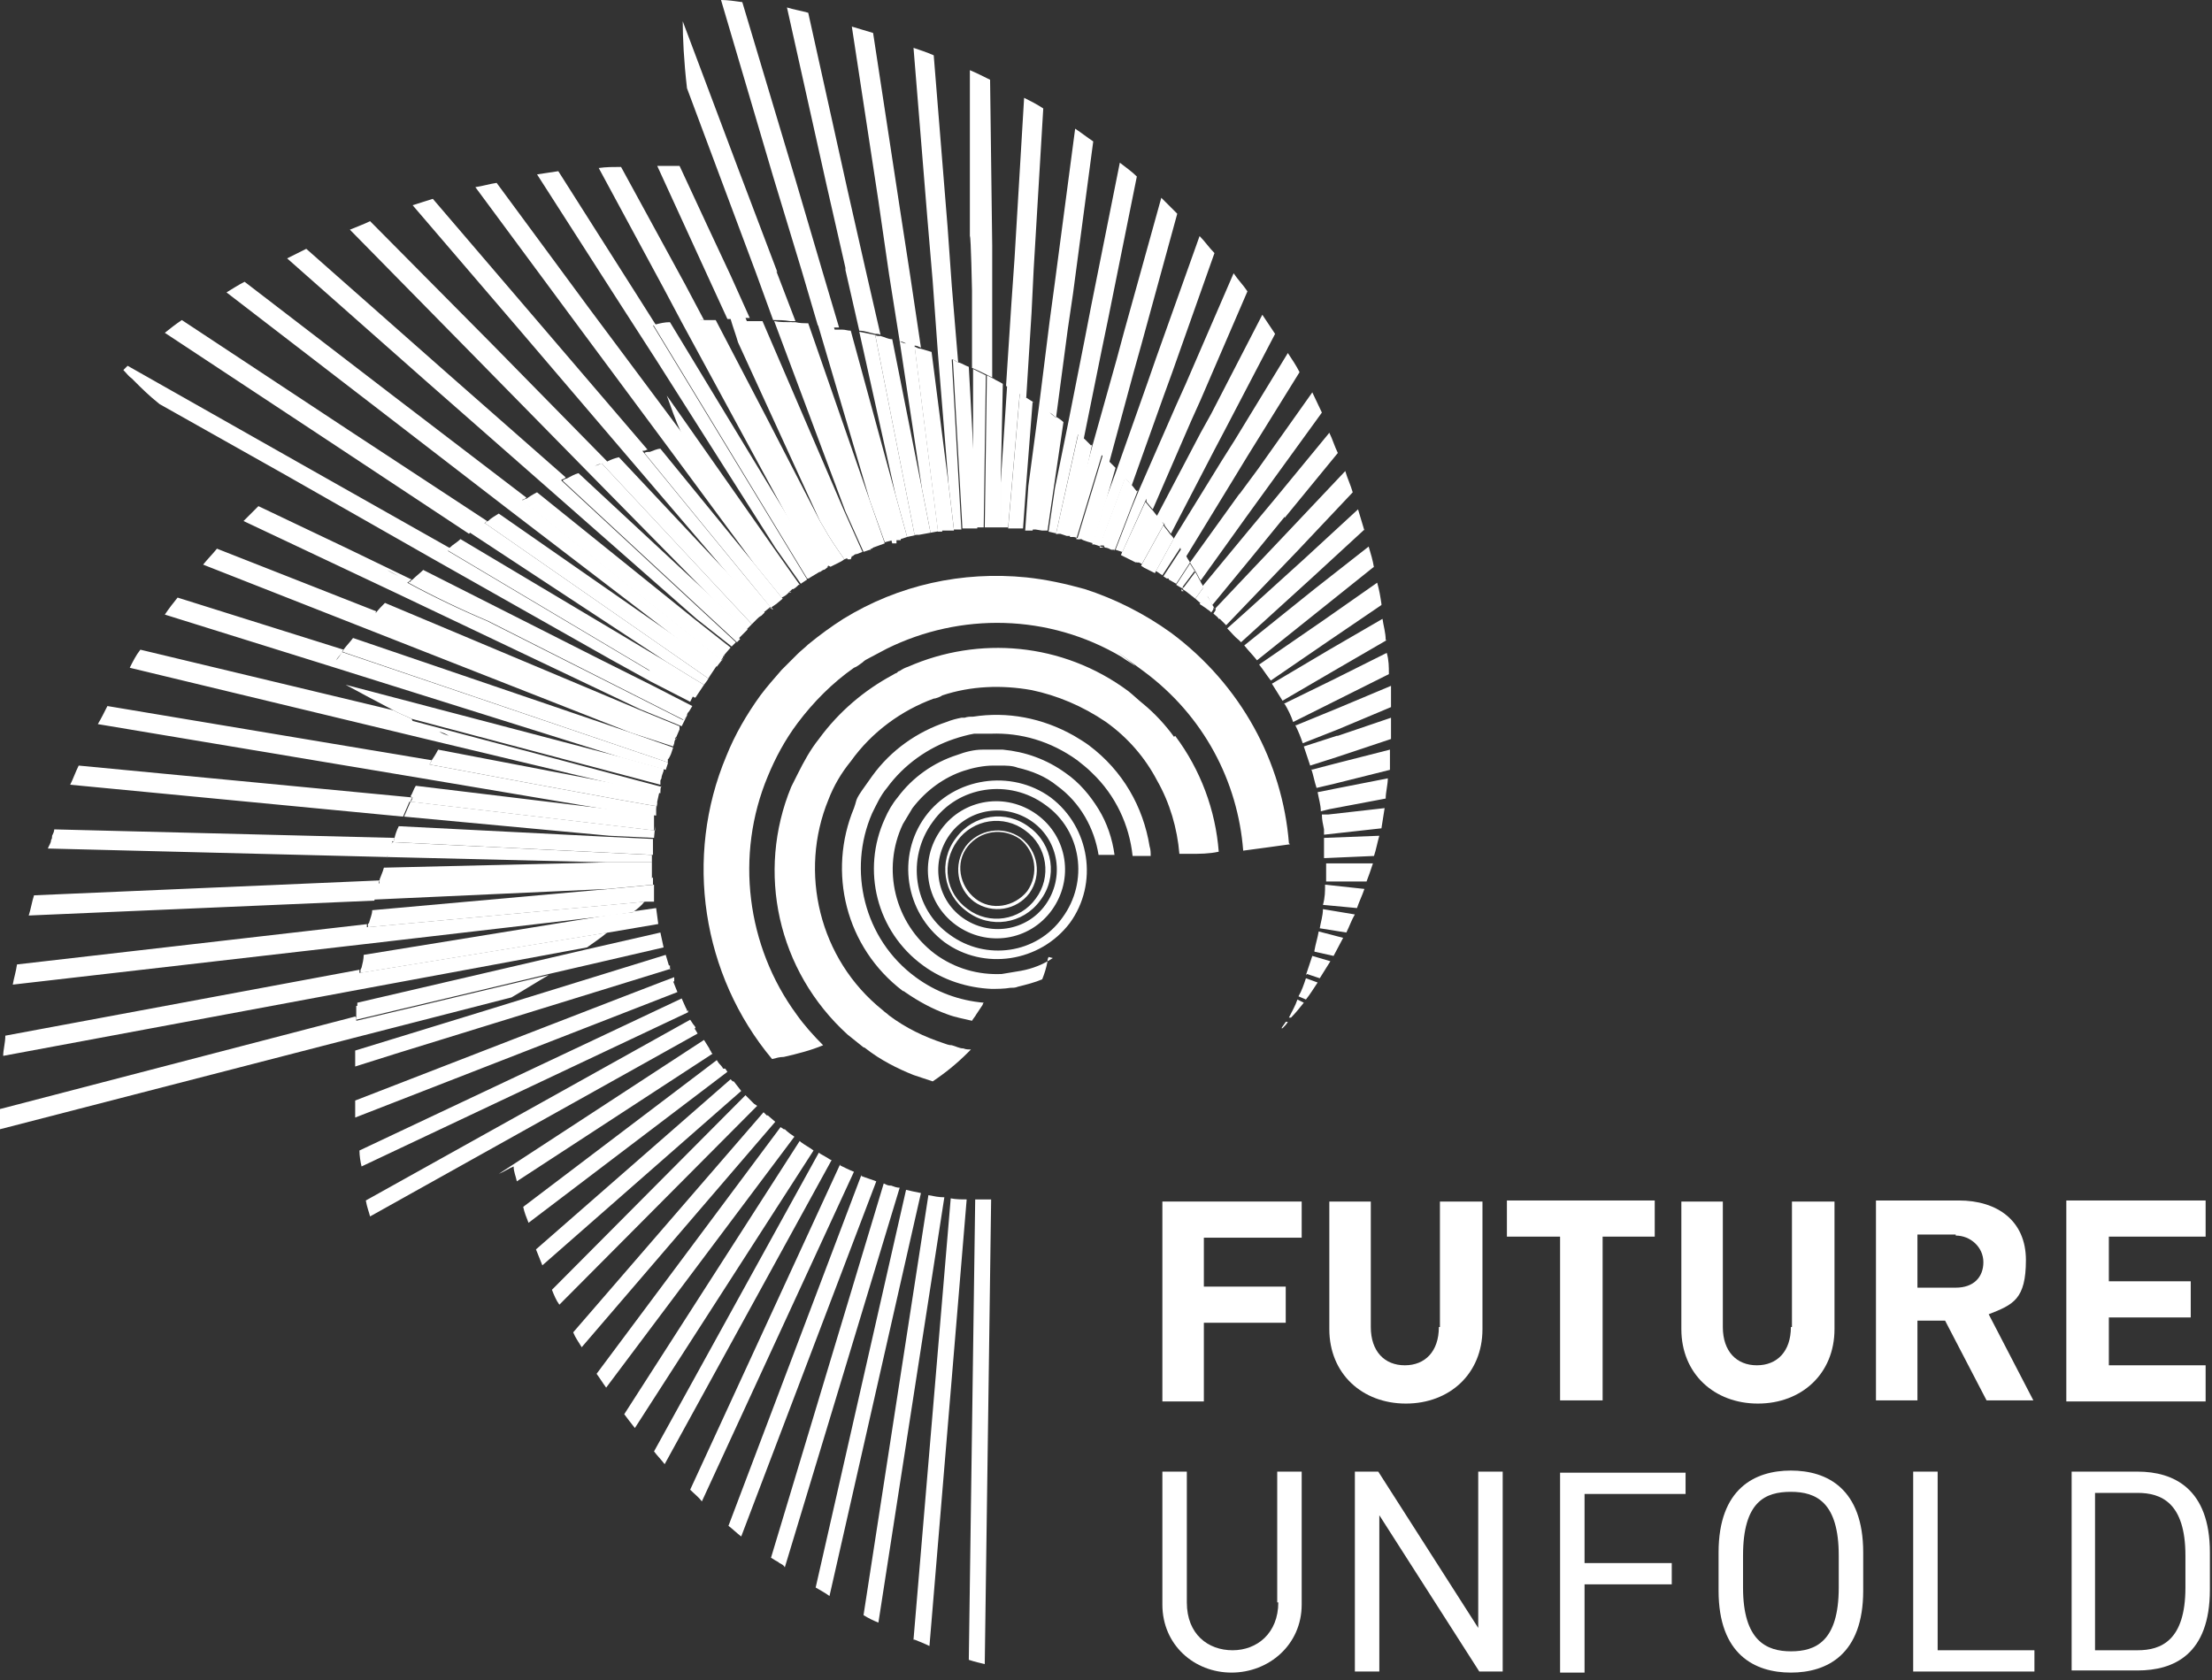
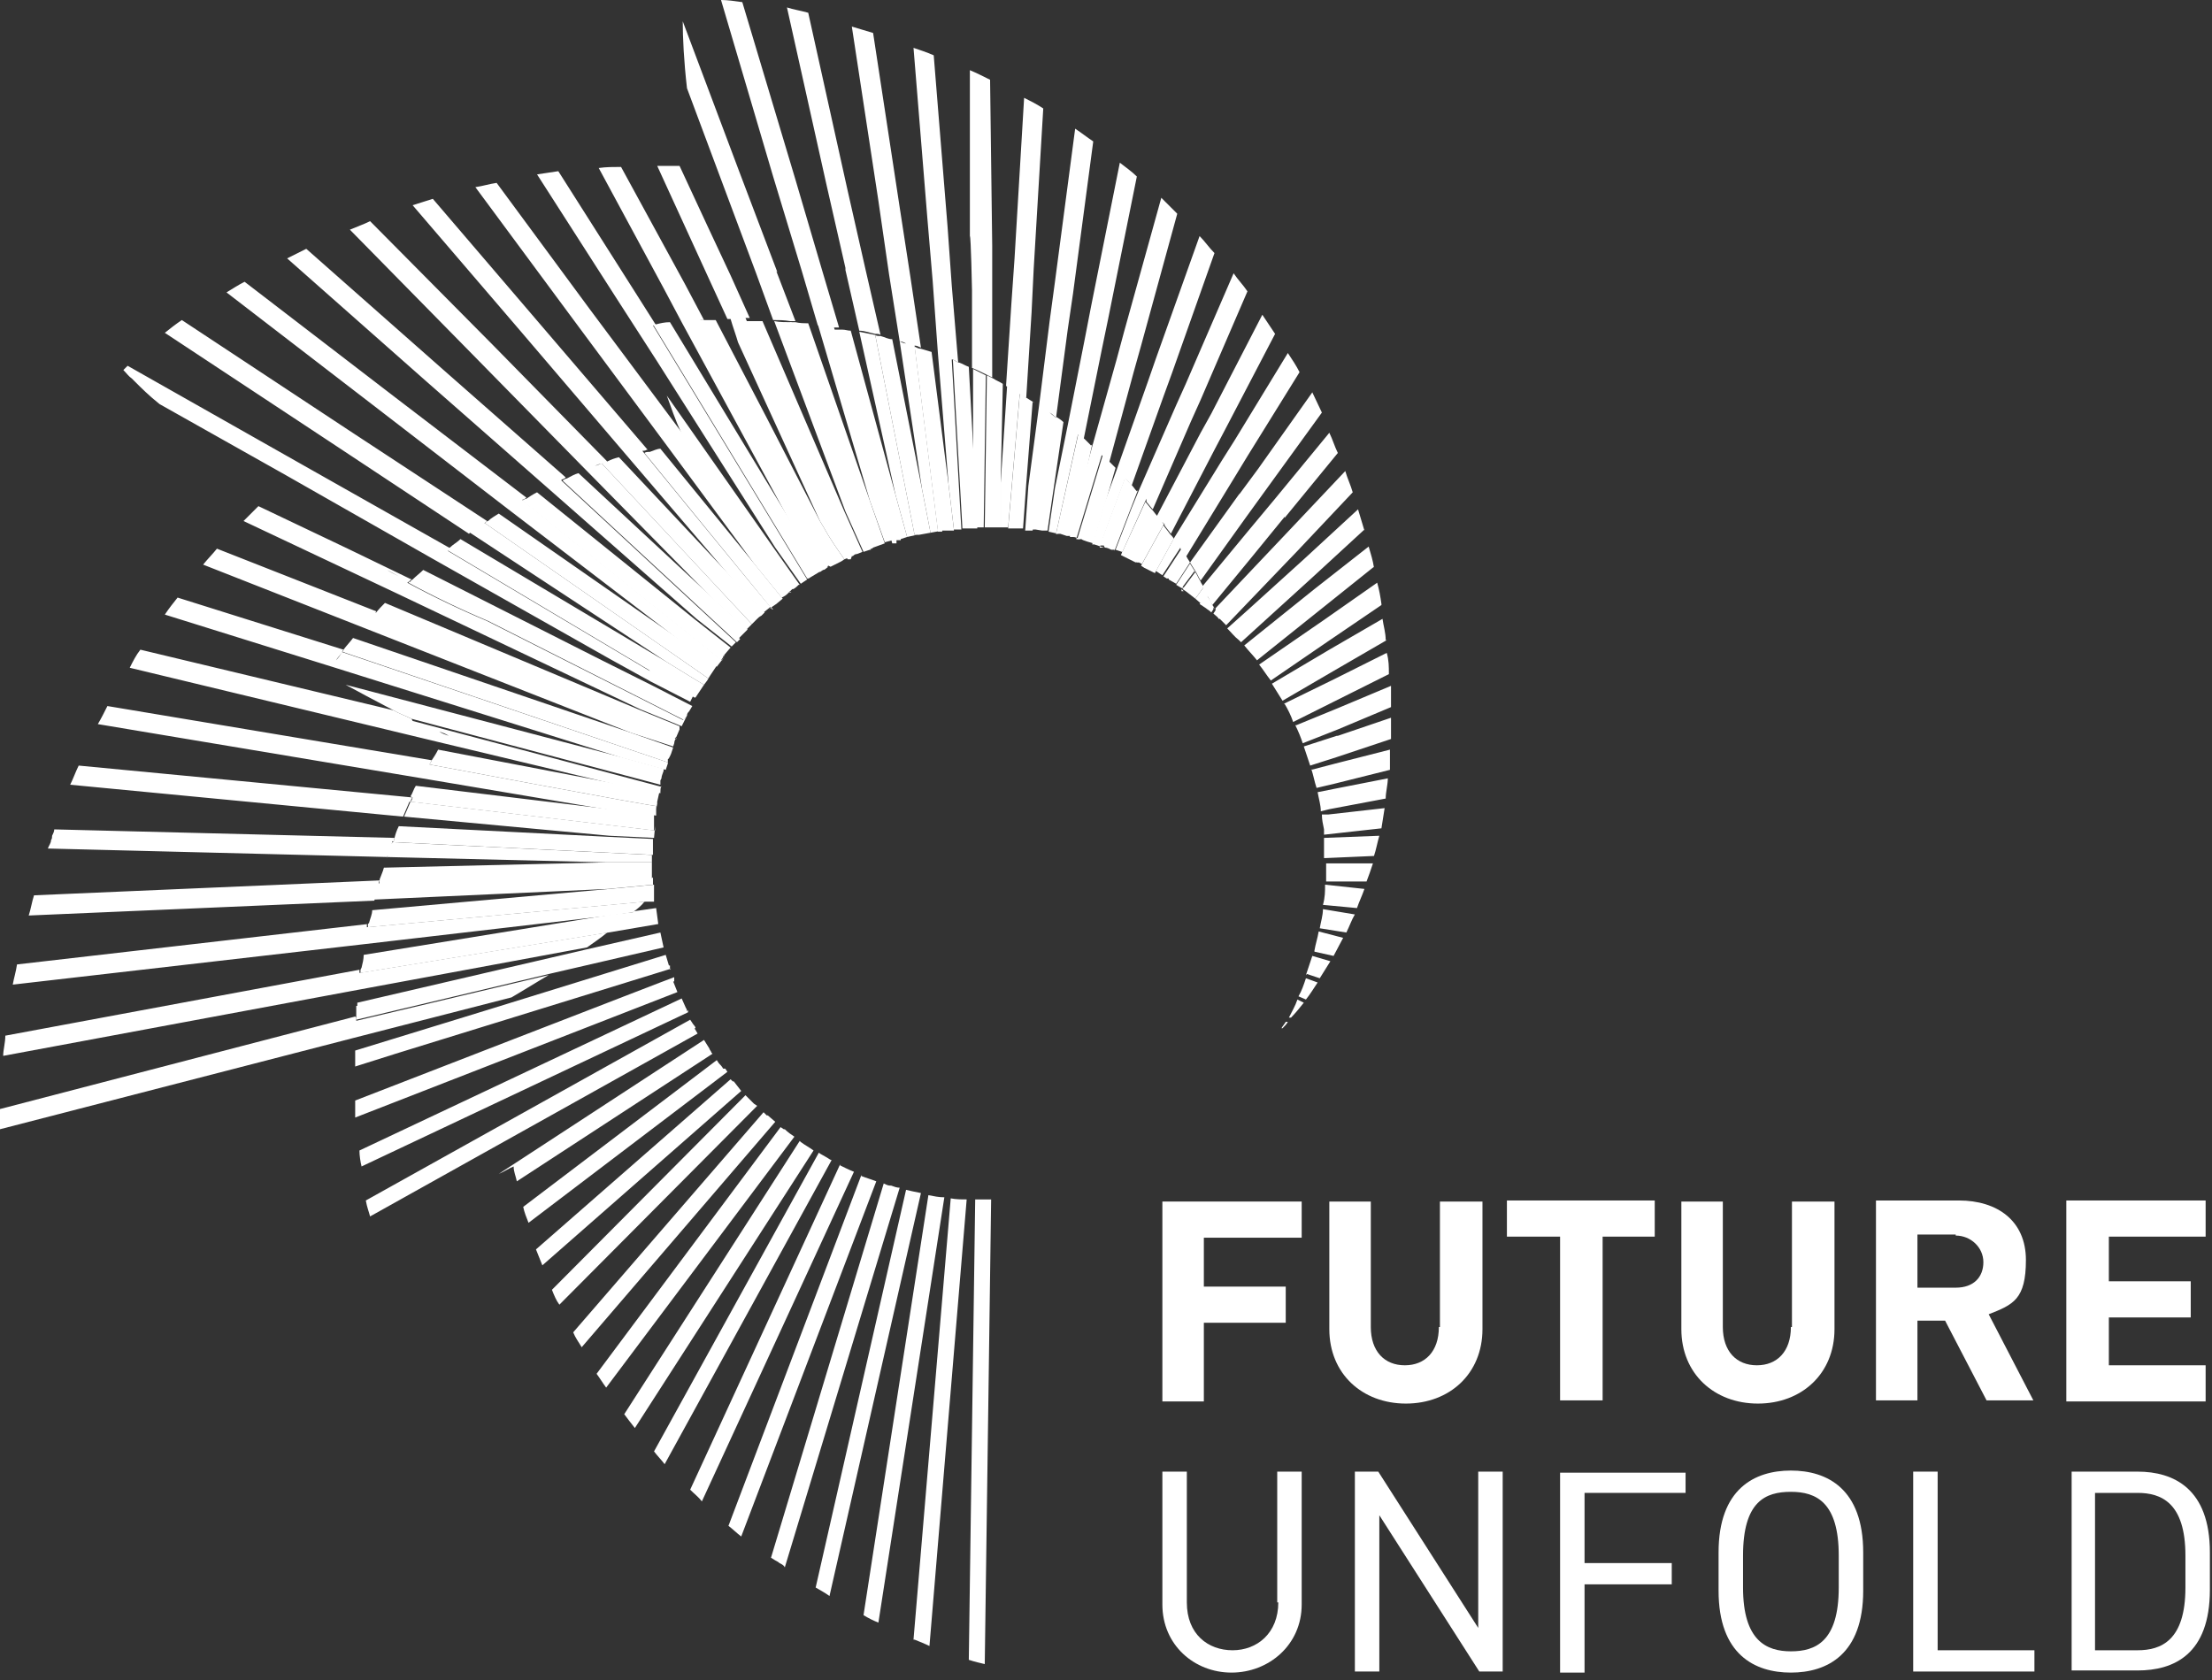
<svg xmlns="http://www.w3.org/2000/svg" width="208" height="158" fill="none">
  <rect width="100%" height="100%" fill="#333333" stroke="none" />
  <path fill="white" d="M113.201 116.4V121H120.901V124.4H113.201V131.8H109.301V113H122.401V116.4H113.301H113.201Z" />
  <path fill="white" d="M135.4 124.8V113H139.4V125C139.4 129.2 136.3 132 132.2 132C128.1 132 125 129.2 125 125V113H128.9V124.8C128.9 127.1 130.2 128.4 132.1 128.4C134 128.4 135.3 127.1 135.3 124.8H135.4Z" />
  <path fill="white" d="M150.699 116.3V131.7H146.699V116.3H141.699V112.9H155.599V116.3H150.599H150.699Z" />
  <path fill="white" d="M168.502 124.8V113H172.502V125C172.502 129.2 169.402 132 165.302 132C161.202 132 158.102 129.2 158.102 125V113H162.002V124.8C162.002 127.1 163.302 128.4 165.202 128.4C167.102 128.4 168.402 127.1 168.402 124.8H168.502Z" />
  <path fill="white" d="M186.802 131.7L182.902 124.2H180.302V131.7H176.402V112.9H184.202C187.802 112.9 190.502 114.8 190.502 118.5C190.502 122.2 189.302 122.7 187.002 123.6L191.202 131.7H186.802ZM183.902 116.1H180.302V121.1H183.902C185.602 121.1 186.502 120.1 186.502 118.7C186.502 117.3 185.302 116.2 183.902 116.2V116.1Z" />
  <path fill="white" d="M194.301 131.7V112.9H207.401V116.3H198.301V120.5H206.001V123.9H198.301V128.4H207.401V131.8H194.301V131.7Z" />
  <path fill="white" d="M120.101 150.7V138.4H122.401V150.9C122.401 154.7 119.301 157.3 115.801 157.3C112.301 157.3 109.301 154.7 109.301 150.9V138.4H111.601V150.7C111.601 153.7 113.601 155.2 115.901 155.2C118.201 155.2 120.201 153.6 120.201 150.7H120.101Z" />
  <path fill="white" d="M139.102 157.2L129.702 142.5V157.2H127.402V138.4H129.602L139.002 153.1V138.4H141.302V157.2H139.102Z" />
-   <path fill="white" d="M148.999 140.4V147H157.199V149H148.999V157.3H146.699V138.5H158.499V140.5H148.999V140.4Z" />
+   <path fill="white" d="M148.999 140.4V147H157.199V149H148.999V157.3H146.699V138.5H158.499V140.5V140.4Z" />
  <path fill="white" d="M161.602 149.6V146C161.602 140 165.002 138.3 168.402 138.3C171.802 138.3 175.202 140 175.202 146V149.6C175.202 155.6 171.802 157.3 168.402 157.3C165.002 157.3 161.602 155.6 161.602 149.6ZM172.902 149.3V146.3C172.902 141.3 170.802 140.3 168.402 140.3C166.002 140.3 163.902 141.2 163.902 146.3V149.3C163.902 154.3 166.102 155.3 168.402 155.3C170.702 155.3 172.902 154.4 172.902 149.3Z" />
  <path fill="white" d="M179.902 157.2V138.4H182.202V155.2H191.302V157.2H179.902Z" />
  <path fill="white" d="M194.801 157.2V138.4H201.001C204.401 138.4 207.801 140 207.801 146V149.5C207.801 155.6 204.401 157.1 201.001 157.1H194.801V157.2ZM201.001 155.2C203.201 155.2 205.501 154.3 205.501 149.3V146.3C205.501 141.3 203.201 140.4 201.001 140.4H197.001V155.2H201.001Z" />
  <path fill="white" d="M33.8 91.5L57.1 87.7C56.5 88.2 55.9 88.6 55.2 89.1L33.6 93.1C33.6 92.6 33.7 92 33.8 91.5ZM61.3 82.6L35.6 83.1C35.4 83.6 35.3 84.1 35.2 84.6L57.2 83.6L61.4 83.2V82.1V82.5L61.3 82.6ZM36.4 80.6L57.1 81.1H61.3V80.5C61.3 80.5 61.3 80.3 61.3 80.2V80V80.4L36.9 79.2C36.7 79.7 36.5 80.2 36.4 80.7V80.6ZM38.6 75.4C38.4 75.9 38.2 76.3 38 76.8L57.3 78.6L61.5 78.8L61.6 77.7V78.1L38.7 75.4H38.6ZM40.4 71.9C40.2 72.3 39.9 72.8 39.7 73.2L57.5 76.2L61.7 76.7V76.1C61.7 76.1 61.7 75.9 61.7 75.8C61.7 75.9 40.4 71.9 40.4 71.9ZM38.7 67.6C38.1 67.3 37.5 67.1 37 66.8L13.2 61.1C12.8 61.6 12.5 62.2 12.2 62.8L41.7 69.9C41.9 69.7 42 69.4 42.2 69.2C41.9 69.1 41.6 69 41.3 68.8C41.6 68.9 41.9 69 42.2 69.2C42 69.4 41.9 69.7 41.7 69.9L58 73.8L62.1 74.6V74.5C62.1 74.3 62.1 74.1 62.2 73.9V73.6V74L38.8 67.8L38.7 67.6ZM32.2 61.3C32 61.6 31.8 61.9 31.6 62.1C31.4 62.3 31.3 62.5 31.2 62.7L58.6 71.3L62.6 72.4L62.8 71.8C62.8 71.8 62.8 71.6 62.8 71.5V71.7L32.1 61.3H32.2ZM35.2 57.7C35.2 57.7 35.3 57.6 35.4 57.5L20.4 51.6C20 52.1 19.5 52.6 19.1 53.1L34.1 59L59.3 68.9L63.3 70.2L63.4 69.9C63.4 69.7 63.5 69.5 63.6 69.4V69.2V69.5L35.3 57.6L35.2 57.7ZM64.4 67.6L64.6 67.3L64.1 68.3L60.2 66.7L37.3 55.8L22.9 49C23.4 48.5 23.8 48.1 24.3 47.6L32.7 51.6L38.7 54.5C38.7 54.5 38.5 54.6 38.5 54.7C38.5 54.7 38.4 54.7 38.3 54.8C38.1 55 37.9 55.2 37.7 55.3C37.9 55.1 38.1 55 38.3 54.8C40.7 56.1 43.2 57.3 45.8 58.4L64.2 67.7L64.4 67.6ZM36.4 53.6C36.7 53.8 37.1 54 37.5 54.2C37.1 54 36.8 53.8 36.4 53.6C35.6 53.2 34.8 52.7 34 52.2C34.8 52.7 35.6 53.1 36.4 53.6ZM61.1 63.1L42.1 51.8C42.1 51.8 42.3 51.7 42.4 51.6L28.6 43.8L12 34.4C11.7 34.7 11.6 34.8 11.6 34.8C11.9 35.1 12.1 35.4 12.4 35.6C12.4 35.6 12.4 35.6 12.5 35.7C12.5 35.7 12.5 35.7 12.6 35.8C12.6 35.8 12.6 35.8 12.7 35.9C13.3 36.5 14 37.2 15 38L26.9 44.7L40.6 52.5L57.4 62L61.2 64.1L64.9 66L65.2 65.4C65.2 65.4 65.2 65.3 65.2 65.2V65C65.3 65 65.2 65.3 65.2 65.3L60.9 62.7L61.1 63.1ZM45.5 49.2C45.2 49.4 44.9 49.6 44.6 49.8C44.6 49.8 44.5 49.9 44.4 50C44.4 50 44.3 50 44.2 50.1L62.6 62.2L65.2 63.8L66.2 64.4L66.5 64L66.8 63.5L66.6 63.8L45.6 49.2H45.5ZM49.1 47C49.2 47 49.4 46.9 49.5 46.8L37.2 37.4L23 26.5C22.4 26.8 21.8 27.2 21.3 27.5L35.6 38.5L47.8 47.9L64 60.3L67.4 62.7L68.1 61.8L67.9 62.1L49.2 47.1L49.1 47ZM52.8 45.1C52.3 45.3 51.9 45.5 51.4 45.8L65.5 58.2L68.8 60.8L69.2 60.4C69.2 60.4 69.2 60.4 69.3 60.3L69.5 60.1L69.2 60.4L52.8 45.2V45.1ZM56.6 43.6C56.4 43.6 56.2 43.8 55.9 43.8C56.1 43.8 56.3 43.6 56.6 43.6C56.8 43.6 56.9 43.5 57.1 43.4L46.3 32.4L34.8 20.8C34.2 21.1 33.6 21.3 32.9 21.6L44.4 33.3L55.1 44.2L67.1 56.4L70.2 59.2L71 58.4L70.7 58.7L56.6 43.6ZM60.3 42.4C59.8 42.5 59.3 42.7 58.9 42.8L68.9 54.5L71.8 57.6L72.3 57.2C72.3 57.2 72.4 57.1 72.5 57H72.4C72.4 57.1 60.4 42.4 60.4 42.4H60.3ZM64.1 41.6C64.2 41.6 64.3 41.6 64.5 41.6C64.4 41.3 64.3 41.1 64.2 40.8L55.4 29L46.7 17.2C46 17.3 45.4 17.5 44.7 17.6L53.5 29.5L62.7 41.9L70.9 53L73.5 56.2L73.7 56.1C73.9 56 74.1 55.8 74.2 55.7H74.4C74.4 55.6 74.1 55.7 74.1 55.7L64.1 41.5V41.6ZM75.9 54.5H76.1C76.1 54.5 76 54.5 75.9 54.5L75.3 54.9L72.9 51.5L61.8 34L58 28.1L50.5 16.4C51.2 16.3 51.8 16.2 52.5 16.1L59.8 27.6L61.7 30.6C61.6 30.6 61.5 30.6 61.4 30.6L75.9 54.5ZM65.8 30.1C65.9 30.1 66 30.1 66.2 30.1L64.4 26.7L58.4 15.7C57.7 15.7 57 15.7 56.3 15.8L62.4 27.1L64.1 30.3L74.9 50.2L77.1 53.8L77.4 53.6C77.6 53.6 77.7 53.4 77.9 53.3H78.1H77.8L65.8 30V30.1ZM112.4 53.8C112.2 53.5 112.1 53.3 111.9 53L110.6 55L111.1 55.3C111.1 55.3 111.1 55.3 111.2 55.3C111.2 55.3 111.2 55.3 111.3 55.3H111.5C111.5 55.4 111.2 55.2 111.2 55.2L112.4 53.6V53.8ZM113.2 55.2L112.4 56.3L113.2 57L112.9 56.8L113.6 56C113.5 55.7 113.3 55.5 113.2 55.2ZM79.8 52.4H80.1C80.1 52.3 79.4 52.6 79.4 52.6C78.7 51.6 78 50.6 77.4 49.5L77.1 49L69.4 32.2C69.2 31.5 68.9 30.7 68.7 30C68.6 30 68.5 30 68.4 30L66.7 26.3L61.8 15.6C62.5 15.6 63.2 15.6 63.9 15.6L66.5 21.2L68.7 25.9L70.5 29.9C70.4 29.9 70.2 29.9 70.1 29.9L79.7 52.3L79.8 52.4ZM68.8 30C69 30 69.2 30 69.5 30C69.3 30 69.1 30 68.8 30ZM74.4 30.3C73.9 30.3 73.3 30.3 72.8 30.2L79.5 48.1L81.2 51.9L81.8 51.7H82H82.2H81.9L74.5 30.4L74.4 30.3ZM78.4 30.7C77.9 30.7 77.4 30.5 76.9 30.5L81.8 47.1L83.2 51L84.3 50.7H83.9L78.4 30.7ZM82.3 31.5C81.8 31.4 81.3 31.3 80.8 31.2L84.2 46.5L85.3 50.5L86.2 50.3H86.4H86L82.3 31.5ZM86 32.5C86.2 32.5 86.4 32.6 86.6 32.7L85.6 26L84.6 19.5L82.1 3.1C81.4 2.9 80.8 2.7 80.1 2.5L82.6 18.9L83.6 25.8L84.6 32.1C84.8 32.1 85 32.2 85.2 32.3C85 32.3 84.8 32.2 84.6 32.1L86.7 46L87.5 50.1L88.6 49.9H88.2L86 32.5ZM89.5 33.8C89.7 33.8 89.9 34 90.1 34.1L89.5 26.9L89.1 21.3L87.8 5.2C87.1 4.9 86.5 4.7 85.9 4.5L87.2 20.5L87.7 26.4L88.2 33.3L89.2 45.6L89.7 49.8H90.8H90.4L89.5 33.9V33.8ZM91.5 34.7V45.4L91.8 49.6H92.9H92.5L92.7 35.3C92.3 35.1 91.9 34.9 91.5 34.7ZM94.7 36.3L94.1 45.4V49.6H95.1H94.8L95.9 36.9C95.5 36.7 95.1 36.4 94.7 36.2V36.3ZM98.7 38.8C98.9 38.9 99.1 39.1 99.3 39.3L100.4 31L100.9 27.6L102.8 13.3C102.2 12.9 101.7 12.5 101.1 12.1L99.2 26.5L98.7 30.2L97.7 38.2L96.7 45.7L96.4 49.9H96.7C96.9 49.9 97 49.9 97.2 49.9H97.5H97.1L98.8 38.9L98.7 38.8ZM101.3 40.8C101.5 41 101.7 41.1 101.9 41.3L103.6 32.9L104.2 30L106.9 16.6C106.4 16.1 105.8 15.7 105.3 15.3L102.6 28.8L102 31.9L100.4 40L99.2 45.9L98.6 50L99.5 50.2C99.5 50.2 99.5 50.2 99.6 50.2H99.3L101.4 40.7L101.3 40.8ZM103.7 42.9C103.9 43.1 104.1 43.3 104.3 43.5L106.6 35L107.3 32.5L110.7 20.1C110.2 19.6 109.7 19.1 109.2 18.6L105.7 31.2L105 33.8L102.7 42L101.5 46.4L100.6 50.5H100.9C101.1 50.5 101.3 50.6 101.6 50.7H101.2L103.6 42.8L103.7 42.9ZM105.8 45C106 45.2 106.2 45.4 106.4 45.7L109.4 37.3L110.2 35.1L114.2 23.8C113.7 23.3 113.3 22.7 112.8 22.2L108.7 33.7L107.9 36L105 44.2C105 44.2 105.2 44.4 105.3 44.5C105.3 44.5 105.1 44.3 105 44.2L103.9 47.2L102.7 51.2C102.7 51.2 102.8 51.2 102.9 51.2L103.8 51.5H103.4C103.4 51.4 105.8 45 105.8 45ZM107.8 47.2C108 47.4 108.2 47.7 108.4 47.9L112 39.6L112.9 37.6L117.3 27.4C116.9 26.8 116.4 26.3 116 25.7L111.5 36.1L110.6 38.1L107.1 46.1L106.4 47.8L104.9 51.7L105.5 51.9C105.5 51.9 105.7 51.9 105.7 52H105.5L107.8 46.9V47.2ZM109.5 49.4C109.5 49.3 109.3 49.2 109.3 49.1C109.3 49.1 109.5 49.3 109.5 49.4C109.7 49.7 109.9 49.9 110.1 50.2L114.2 42.3L115.2 40.4L119.9 31.4C119.5 30.8 119.1 30.2 118.7 29.6L113.9 38.9L112.9 40.7L108.8 48.5L108.5 49L106.7 52.8L106.9 52.9C106.9 52.9 107 52.9 107.1 52.9L107.7 53.2L107.4 53L109.5 49.2V49.4ZM111 51.6C111.2 51.9 111.4 52.1 111.5 52.4L115.9 45.2L117.3 42.9L122.2 35C121.9 34.4 121.5 33.8 121.1 33.2L116.1 41.4L114.9 43.3L110.4 50.6L108.7 53.7L109.6 54.3L109.3 54.1L111 51.5V51.6ZM33.4 95.6L0 104.3C0 105 0 105.7 0 106.2L33.3 97.6C33.3 97.3 33.3 97 33.3 96.8C33.3 97.1 33.3 97.4 33.3 97.6L48.1 93.8C49.3 93.1 50.4 92.4 51.6 91.7L33.5 96C33.5 96 33.5 95.8 33.5 95.7L33.4 95.6ZM33.8 91.5C33.8 91.4 33.8 91.3 33.8 91.2L0.5 97.4C0.5 98.1 0.3 98.7 0.3 99.3L33.6 93.1C33.6 92.6 33.7 92 33.8 91.5ZM34.6 86.9L1.6 90.7C1.5 91.4 1.3 92 1.2 92.6L34.2 88.8L57.4 86.1L59.5 85.8C59.9 85.5 60.3 85.2 60.6 84.8L34.5 87.2C34.5 87.1 34.5 87 34.5 86.9H34.6ZM35.7 82.8L3.2 84.2C3 84.8 2.9 85.5 2.7 86.1L35.2 84.7C35.3 84.2 35.5 83.7 35.6 83.2C35.6 83.1 35.6 83 35.7 82.8ZM37 79.2C37 79.1 37.1 78.9 37.1 78.8L5.1 78C5.1 78.2 5 78.4 4.9 78.6C4.9 78.7 4.9 78.9 4.8 79C4.8 79.3 4.6 79.5 4.5 79.8L36.4 80.6C36.6 80.1 36.8 79.6 36.9 79.1L37 79.2ZM38.6 75.4C38.6 75.3 38.7 75.1 38.8 75L7.4 72C7.1 72.6 6.9 73.2 6.6 73.8L37.9 76.8C38.1 76.3 38.3 75.9 38.5 75.4H38.6ZM40.4 71.9C40.4 71.8 40.6 71.6 40.6 71.5L10.1 66.4C9.8 67 9.5 67.6 9.2 68.1L39.7 73.2C39.9 72.8 40.2 72.3 40.4 71.9ZM32.3 61.1L16.7 56.2C16.3 56.7 15.9 57.2 15.5 57.8L31.2 62.7C31.3 62.5 31.5 62.3 31.6 62.1C31.7 61.9 32 61.6 32.2 61.3C32.2 61.3 32.2 61.2 32.3 61.1ZM44.2 50.1C44.2 50.1 44.3 50.1 44.4 50C44.4 50 44.5 49.9 44.6 49.8C44.9 49.6 45.2 49.4 45.5 49.2C45.6 49.2 45.7 49.1 45.8 49L32.7 40.4L17.1 30.1C16.5 30.5 16 30.9 15.5 31.3L31.1 41.6L44.1 50.2L44.2 50.1ZM51.4 45.8C51.9 45.6 52.3 45.4 52.8 45.1C52.9 45.1 53.1 45 53.2 44.9L41.6 34.7L28.8 23.4C28.2 23.7 27.6 24 27 24.3L39.9 35.7L51.4 45.8ZM60.9 42.3L50.8 30.5L40.7 18.7C40.1 18.9 39.4 19.1 38.8 19.3L49 31.2L58.9 42.8C59.4 42.7 59.9 42.5 60.3 42.4C60.5 42.4 60.7 42.4 60.8 42.3H60.9ZM116.5 46.5L111.9 52.9C112.1 53.2 112.2 53.4 112.4 53.7C112.6 54 112.7 54.3 112.9 54.6L117.2 48.6L119.3 45.7L124.3 38.8C124 38.2 123.7 37.5 123.4 36.9L118.3 44.1L116.6 46.4L116.5 46.5ZM120.8 48.7L125.8 42.6C125.5 42 125.3 41.3 125 40.7L119.9 46.9L117.4 49.9L113.1 55.1C113.1 55.1 113.1 55.1 113.1 55.2C113.2 55.5 113.4 55.7 113.5 56C113.7 56.3 113.8 56.6 114 56.9L117.7 52.4L120.8 48.6V48.7ZM122.2 51.6L127.2 46.3C127 45.6 126.7 45 126.5 44.3L121.4 49.7L117.8 53.5L114.3 57.2C114.3 57.2 114.3 57.3 114.3 57.4L114.1 57.7C114.3 57.9 114.5 58 114.6 58.2C114.6 58.2 114.6 58.2 114.7 58.2C114.9 58.4 115.1 58.6 115.3 58.8L117.6 56.4L122.3 51.5L122.2 51.6ZM128.3 49.9C128.1 49.2 127.9 48.6 127.7 47.9L122.6 52.6L117.3 57.4L115.4 59.1C115.8 59.5 116.1 59.9 116.5 60.2C116.5 60.2 116.6 60.3 116.7 60.4L123.3 54.4L128.3 49.8V49.9ZM129.2 53.4C129.1 52.7 128.9 52.1 128.7 51.4L123.6 55.4L117 60.7C117.4 61.2 117.8 61.6 118.2 62.1L124.2 57.3L129.2 53.3V53.4ZM129.9 56.8C129.8 56.1 129.7 55.5 129.5 54.8L124.5 58.3L118.4 62.5C118.8 63 119.1 63.5 119.5 64L124.9 60.3L129.9 56.9V56.8ZM130.3 60.2C130.3 59.5 130.1 58.9 130 58.2L125 61.1L119.6 64.3C119.9 64.8 120.3 65.4 120.6 65.9L125.4 63.1L130.4 60.2H130.3ZM120.8 66.2C121.1 66.7 121.4 67.3 121.6 67.9L125.6 65.9L130.6 63.4C130.6 62.7 130.6 62.1 130.4 61.4L125.4 63.9L120.7 66.2H120.8ZM121.8 68.2C122.1 68.8 122.3 69.3 122.5 69.9L125.8 68.6L130.8 66.5C130.8 65.8 130.8 65.2 130.8 64.5L125.8 66.6L121.9 68.2H121.8ZM125.7 69.2L122.6 70.2C122.8 70.8 123 71.4 123.2 72L125.7 71.2L130.8 69.5C130.8 68.8 130.8 68.2 130.8 67.5L125.8 69.2H125.7ZM123.3 72.3C123.5 72.9 123.6 73.5 123.8 74.1L125.5 73.7L130.7 72.4C130.7 71.8 130.7 71.1 130.7 70.5L125.6 71.8L123.3 72.4V72.3ZM123.9 74.5C124 75.1 124.2 75.7 124.2 76.3L125 76.1L130.3 75.1C130.3 74.5 130.5 73.8 130.5 73.2L125.4 74.2L123.9 74.5ZM124.3 76.6C124.3 77.1 124.4 77.5 124.5 78C124.5 78.2 124.5 78.3 124.5 78.5L129.9 77.9C130 77.3 130.1 76.6 130.2 76L124.9 76.6H124.2H124.3ZM124.6 80.7L129.2 80.5C129.4 79.9 129.5 79.3 129.7 78.6L124.5 78.8C124.5 79.4 124.5 80 124.5 80.7H124.6ZM124.6 82.9H128.5C128.7 82.4 128.9 81.8 129.1 81.2H124.7C124.7 81.7 124.7 82.3 124.7 82.9H124.6ZM124.4 85.1L127.6 85.4C127.8 84.8 128.1 84.2 128.3 83.6L124.6 83.2C124.6 83.8 124.6 84.4 124.4 85.1ZM124.1 87.3L126.6 87.7C126.9 87.1 127.1 86.5 127.4 86L124.4 85.5C124.4 86.1 124.2 86.7 124.1 87.3ZM123.6 89.5L125.4 89.9C125.7 89.3 126 88.8 126.3 88.2L124 87.6C123.9 88.2 123.7 88.8 123.6 89.4V89.5ZM122.9 91.6L124.1 92C124.4 91.5 124.8 90.9 125.1 90.4L123.4 89.9C123.2 90.5 123 91.1 122.8 91.7L122.9 91.6ZM122.1 93.7L122.8 94C123.2 93.5 123.5 93 123.9 92.4L122.8 92C122.6 92.6 122.4 93.2 122.1 93.7ZM121.2 95.7H121.4C121.8 95.3 122.2 94.8 122.6 94.3L122 94C121.8 94.6 121.5 95.1 121.2 95.7ZM120.6 96.7C120.8 96.5 121 96.3 121.1 96.1H120.9C120.8 96.3 120.6 96.5 120.5 96.7H120.6ZM73.1 25.6L69.5 16.1L64.2 2C64.2 3.5 64.3 5.7 64.6 8.3L67.4 15.8L71.1 25.7L72.7 30.1C73.2 30.1 73.7 30.1 74.3 30.2C74.5 30.2 74.6 30.2 74.8 30.2L73 25.5L73.1 25.6ZM78.9 30.8L77.3 25.4L74.8 16.9L69.8 0.2C69.1 0.1 68.4 0 67.8 0L72.7 16.6L75.4 25.5L76.9 30.6C77.4 30.6 77.9 30.7 78.4 30.8C78.6 30.8 78.7 30.8 78.9 30.8ZM79.5 25.4L80.8 31.1C81.3 31.1 81.8 31.3 82.3 31.4C82.5 31.4 82.7 31.4 82.8 31.5L81.4 25.4L79.7 17.9L76 1.2C75.3 1 74.6 0.9 74 0.7L77.7 17.3L79.5 25.2V25.4ZM93.3 27.9V23.1L93.1 7.5C92.5 7.2 91.9 6.9 91.2 6.6V22.2C91.3 22.2 91.4 27.3 91.4 27.3V34.6C91.9 34.8 92.3 35 92.7 35.2C92.9 35.3 93.1 35.4 93.3 35.5V27.8V27.9ZM96.5 37.4L97 29.4L97.2 25.3L98.1 10.2C97.5 9.8 96.9 9.5 96.3 9.2L95.4 24.3L95.1 28.6L94.6 36.3C95 36.5 95.4 36.7 95.8 37C96 37.1 96.2 37.3 96.4 37.4H96.5Z" />
  <path fill="white" d="M61.699 76.1C61.699 76.1 61.699 75.9 61.699 75.8C61.699 75.9 40.399 71.9 40.399 71.9C40.399 71.8 40.599 71.6 40.599 71.5C40.799 71.2 40.999 70.9 41.199 70.5L57.899 73.7L61.999 74.5L61.799 75.4V75.6L61.699 76.1ZM111.099 55.4L111.299 55.6C111.299 55.6 111.299 55.6 111.199 55.6C111.199 55.6 111.199 55.6 111.099 55.6V55.4ZM73.699 106.2L73.399 106L56.099 129.2C56.399 129.6 56.699 130.1 56.999 130.5L74.699 106.9C74.399 106.7 74.099 106.5 73.799 106.2H73.699ZM113.099 55.1C113.099 55 112.899 54.8 112.899 54.7C112.699 54.4 112.599 54.1 112.399 53.8L111.199 55.4L111.499 55.6L112.399 56.3L113.199 55.2C113.199 55.2 113.199 55.2 113.199 55.1H113.099ZM72.099 104.9L71.799 104.6L53.899 125.3C54.099 125.8 54.399 126.2 54.699 126.7L72.899 105.5L72.199 104.9H72.099ZM114.199 57.3C114.199 57.2 114.099 57 113.999 56.9C113.899 56.6 113.699 56.3 113.499 56L112.799 56.8L113.099 57L113.399 57.2C113.499 57.3 113.699 57.4 113.799 57.5C113.799 57.5 113.799 57.5 113.899 57.6L114.099 57.3C114.099 57.3 114.099 57.2 114.099 57.1L114.199 57.3ZM70.899 103.8C70.899 103.8 70.799 103.7 70.699 103.6L70.099 103L51.899 121.3C52.099 121.8 52.299 122.3 52.599 122.7L71.199 104L70.899 103.8ZM68.899 101.7C68.899 101.7 68.799 101.6 68.699 101.5L50.399 117.5C50.599 118 50.799 118.5 50.999 119L69.699 102.6L68.999 101.7H68.899ZM67.999 100.5C67.899 100.3 67.699 100.1 67.599 100L67.399 99.7L49.199 113.5C49.299 114 49.499 114.5 49.699 115L68.399 100.8L68.199 100.5H67.999ZM66.899 99C66.899 98.9 66.699 98.7 66.699 98.6L66.199 97.8L46.899 110.4C47.399 110.2 47.799 109.9 48.299 109.7C48.299 110.2 48.499 110.6 48.599 111.1L66.999 99.1L66.899 99ZM65.399 96.7C65.399 96.5 65.199 96.4 65.099 96.2L64.899 95.9L34.399 112.9C34.499 113.5 34.699 114 34.799 114.4L65.599 97.2L65.299 96.7H65.399ZM64.599 95.1C64.599 95.1 64.599 94.9 64.499 94.8L64.099 93.9L33.799 108.2C33.799 108.7 33.899 109.3 33.999 109.7L64.699 95.2V95L64.599 95.1ZM63.399 92.3C63.399 92.3 63.399 92.3 63.399 92.2V91.9C63.299 91.9 33.399 103.5 33.399 103.5C33.399 104 33.399 104.6 33.399 105.1L63.699 93.3L63.299 92.3H63.399ZM62.999 91.2V90.8C62.899 90.8 62.899 90.8 62.899 90.8L62.599 89.8L46.099 94.9L33.399 98.8C33.399 99.2 33.399 99.7 33.399 100.1V100.3L37.199 99.1L63.099 91.1L62.999 91.2ZM33.499 94.6C33.499 94.9 33.499 95.3 33.499 95.6C33.499 95.6 33.499 95.8 33.499 95.9L51.599 91.6L62.399 89.1L62.099 87.7L55.099 89.3L33.599 94.3C33.599 94.3 33.599 94.5 33.599 94.6H33.499ZM33.899 91.2C33.899 91.3 33.899 91.4 33.899 91.5L57.199 87.7L61.899 86.9L61.699 85.4L59.599 85.7C59.599 85.7 59.599 85.7 59.499 85.8L57.599 86L34.199 89.8C34.199 90.2 34.099 90.6 33.999 91L33.899 91.2ZM34.599 86.9C34.599 87 34.599 87.1 34.599 87.2L60.699 84.8H61.499V84.1V83.2L57.299 83.6L34.999 85.6C34.999 86 34.799 86.4 34.699 86.8L34.599 86.9ZM35.699 82.8C35.699 82.9 35.699 83 35.599 83.2L61.299 82.7V82.3V82C61.299 82 61.299 81.9 61.299 81.8V81.1H57.099L36.099 81.6C35.999 82 35.799 82.4 35.699 82.7V82.8ZM37.099 78.8C37.099 78.9 36.999 79.1 36.999 79.2L61.399 80.4V80V78.9L57.199 78.7L37.499 77.7C37.299 78.1 37.199 78.4 37.099 78.8ZM38.799 75C38.799 75.1 38.699 75.3 38.599 75.4L61.499 78.1V77.7V77.5C61.499 77.3 61.499 77.2 61.499 77V76.6L57.299 76.1L39.099 73.9C38.899 74.2 38.799 74.6 38.599 74.9L38.799 75ZM38.699 67.6L62.099 73.8V73.4L62.199 73.2C62.199 73 62.299 72.8 62.399 72.5V72.3L58.399 71.2L32.499 64.4C33.599 65 35.099 65.8 36.999 66.8C37.499 67.1 38.099 67.3 38.699 67.6ZM62.799 71.5C62.799 71.5 62.799 71.7 62.799 71.8V71.4C62.899 71.4 63.099 70.9 63.099 70.9L63.299 70.3L59.299 68.9L33.199 60C32.899 60.4 32.599 60.7 32.299 61.1C32.299 61.1 32.299 61.2 32.199 61.3L62.799 71.7V71.5ZM63.599 69.3L63.899 68.6C63.899 68.6 63.899 68.5 63.899 68.4C63.899 68.3 63.899 68.3 63.899 68.3L59.999 66.7L36.199 56.7C35.899 57 35.599 57.3 35.299 57.7C35.299 57.7 35.199 57.8 35.099 57.9L63.399 69.8V69.5L63.599 69.3ZM64.399 67.6L64.599 67.3C64.599 67.1 64.699 67 64.799 66.9L65.099 66.4L61.399 64.5L56.599 62.1L39.799 53.6C39.499 53.9 39.099 54.2 38.799 54.5C38.799 54.5 38.599 54.6 38.599 54.7C38.599 54.7 38.499 54.7 38.399 54.8C40.799 56.1 43.299 57.3 45.899 58.4L64.299 67.7L64.399 67.6ZM65.399 65.6L65.599 65.3L66.199 64.4L65.199 63.8L62.599 62.2L43.299 50.7C42.999 51 42.599 51.2 42.299 51.5C42.299 51.5 42.099 51.6 41.999 51.7L60.999 63L65.299 65.6H65.399ZM66.799 63.5L67.399 62.6L63.999 60.2L46.899 48.3C46.599 48.5 46.199 48.7 45.899 49C45.799 49 45.699 49.1 45.599 49.2L66.599 63.8L66.799 63.5ZM67.999 61.7H68.099C68.099 61.6 68.099 61.6 68.099 61.6L68.699 60.9L65.399 58.3L50.499 46.3C50.099 46.5 49.799 46.7 49.499 46.9C49.399 46.9 49.199 47 49.099 47.1L67.799 62.1L67.999 61.8V61.7ZM69.499 60L70.299 59.2L67.199 56.4L54.399 44.5C53.999 44.6 53.699 44.8 53.299 45C53.199 45 52.999 45.1 52.899 45.2L69.299 60.4L69.599 60.1L69.499 60ZM70.999 58.4L71.199 58.2C71.299 58.1 71.399 58 71.599 57.9L71.899 57.6L68.999 54.5L58.199 43C57.799 43.1 57.499 43.2 57.099 43.4C56.899 43.4 56.799 43.5 56.599 43.6L70.699 58.7L70.999 58.4ZM72.499 57.1C72.499 57.1 72.399 57.2 72.299 57.3L72.699 57L72.999 56.8L73.599 56.3L70.999 53.1L62.099 42.2C61.799 42.2 61.399 42.4 61.099 42.5C60.899 42.5 60.699 42.5 60.599 42.6L72.599 57.3H72.699L72.499 57.1ZM74.599 55.4C74.799 55.3 74.999 55.1 75.099 55H75.199L72.799 51.6L62.699 37.2C63.099 38.3 63.499 39.5 64.099 40.8C64.199 41.1 64.299 41.3 64.399 41.6C64.299 41.6 64.199 41.6 63.999 41.6L73.999 55.8L74.299 55.6L74.499 55.4H74.599ZM76.099 54.4C76.099 54.4 75.999 54.4 75.899 54.5L76.199 54.3L76.699 54L77.199 53.7L74.999 50.1L62.999 30.3C62.499 30.3 62.099 30.4 61.699 30.5C61.599 30.5 61.499 30.5 61.399 30.5L75.899 54.4H76.099ZM78.099 53.3L79.099 52.8L79.399 52.6C78.699 51.6 77.999 50.6 77.399 49.5L77.099 49L72.099 39.3L67.299 30.1C66.899 30.1 66.399 30.1 65.999 30.1C65.899 30.1 65.699 30.1 65.599 30.1L77.599 53.4L77.899 53.2L78.099 53.3ZM80.099 52.3H80.199C80.299 52.2 80.399 52.1 80.599 52.1L81.099 51.9L79.399 48.1L71.699 30.2C71.299 30.2 70.899 30.2 70.499 30.2C70.399 30.2 70.199 30.2 70.099 30.2L79.699 52.6H79.999L80.099 52.3ZM82.099 51.5L83.199 51.1L81.799 47.1L75.999 30.4C75.599 30.4 75.199 30.4 74.799 30.3C74.599 30.3 74.499 30.3 74.299 30.3L81.699 51.6H81.999L82.099 51.5ZM84.299 50.8H84.699C84.699 50.7 84.699 50.7 84.699 50.7L85.299 50.5L84.199 46.5L79.999 31.1C79.699 31.1 79.499 31 79.199 31C79.199 31 78.999 31 78.899 31C78.699 31 78.599 31 78.399 31L83.899 51.1H84.299V50.8ZM86.399 50.3L87.499 50.1L86.699 46L83.899 31.9C83.499 31.9 83.199 31.7 82.799 31.6C82.599 31.6 82.399 31.6 82.299 31.5L85.999 50.3H86.399ZM88.599 49.9H89.699C89.699 49.8 89.699 49.8 89.699 49.8L89.199 45.6L87.599 33.1C87.299 33 86.899 32.9 86.599 32.8C86.399 32.8 86.199 32.7 85.999 32.6L88.199 50H88.599V49.9ZM90.799 49.7H91.899L91.699 45.5L91.099 34.5C90.799 34.4 90.499 34.2 90.199 34.1C89.999 34.1 89.799 33.9 89.599 33.8L90.499 49.7H90.899H90.799ZM92.799 35.3L92.599 49.6H92.999H93.699C93.699 49.6 93.699 49.6 93.799 49.6H94.099V45.4L94.299 36.1C93.999 35.9 93.699 35.8 93.399 35.6C93.199 35.5 92.999 35.4 92.799 35.3ZM91.699 112.9L91.099 156.1C91.699 156.3 92.199 156.4 92.599 156.5L93.199 112.8C93.199 112.8 91.799 112.8 91.699 112.8V112.9ZM97.299 37.9C96.999 37.7 96.799 37.6 96.499 37.4C96.299 37.3 96.099 37.1 95.899 37L94.799 49.7H95.099H95.399H96.199L96.499 45.5L97.099 37.8L97.299 37.9ZM85.999 154.2C86.499 154.4 86.999 154.6 87.399 154.8L90.899 112.8C90.399 112.8 89.899 112.8 89.399 112.7L85.899 154.2H85.999ZM99.299 39.3C99.099 39.1 98.899 39 98.699 38.8L96.999 49.8H97.399L97.999 49.9C98.099 49.9 98.299 49.9 98.399 49.9H98.499L99.099 45.8L99.999 39.7C99.799 39.5 99.499 39.3 99.299 39.2V39.3ZM87.299 112.4L81.199 151.9C81.699 152.2 82.099 152.4 82.599 152.6L88.799 112.6C88.299 112.6 87.799 112.5 87.299 112.4ZM102.599 41.9C102.399 41.7 102.199 41.5 101.999 41.3C101.799 41.1 101.599 41 101.399 40.8L99.299 50.2H99.599C99.599 50.2 99.599 50.2 99.499 50.2H99.699L100.299 50.4H100.799C100.799 50.5 100.799 50.5 100.799 50.5L101.699 46.4L102.699 41.8L102.599 41.9ZM85.199 111.9L76.699 149.3C77.199 149.6 77.599 149.8 77.999 150.1L86.599 112.2C86.099 112.1 85.599 112 85.199 111.9ZM104.899 44C104.699 43.8 104.499 43.6 104.299 43.4C104.099 43.2 103.899 43 103.699 42.8L101.299 50.7H101.699C101.699 50.8 102.799 51.1 102.799 51.1L103.999 47.1L104.899 44ZM83.699 111.5C83.499 111.5 83.299 111.4 83.099 111.3L72.499 146.5C72.699 146.6 72.799 146.7 72.999 146.8C72.999 146.8 73.199 146.9 73.299 147C73.499 147.1 73.699 147.2 73.799 147.4L84.599 111.7C84.299 111.7 84.099 111.6 83.799 111.5H83.699ZM106.899 46.2C106.699 46 106.599 45.8 106.399 45.6C106.199 45.4 105.999 45.2 105.799 44.9L103.399 51.3H103.799C103.799 51.4 103.899 51.5 103.899 51.5C104.099 51.5 104.299 51.6 104.499 51.7H104.799C104.799 51.8 104.799 51.8 104.799 51.8L106.299 47.9L106.999 46.1L106.899 46.2ZM80.999 110.5L68.499 143.5C68.899 143.8 69.299 144.2 69.699 144.5L82.399 111.1C81.899 110.9 81.499 110.8 80.999 110.6V110.5ZM108.799 48.5C108.599 48.3 108.499 48.1 108.299 47.9C108.099 47.7 107.899 47.4 107.699 47.2L105.399 52.2L105.799 52.4L106.799 52.9L108.599 49.1L108.899 48.6L108.799 48.5ZM78.999 109.5L64.899 140.1C65.299 140.5 65.699 140.8 65.999 141.2L80.299 110.2C79.799 110 79.399 109.8 78.999 109.6V109.5ZM110.399 50.7C110.299 50.5 110.099 50.3 109.999 50.2C109.799 49.9 109.599 49.7 109.399 49.4L107.299 53.2L107.599 53.4L108.599 53.9L110.299 50.8L110.399 50.7ZM77.999 109C77.799 108.9 77.499 108.7 77.299 108.6C77.299 108.6 77.099 108.5 76.999 108.4L61.499 136.5C61.799 136.9 62.199 137.3 62.499 137.7L78.199 109.1C78.099 109.1 77.999 109 77.799 108.9L77.999 109ZM111.899 52.9C111.799 52.7 111.699 52.6 111.599 52.4C111.399 52.1 111.299 51.9 111.099 51.6L109.399 54.2L109.699 54.4H109.899C109.899 54.5 109.899 54.5 109.899 54.5L110.599 54.9L111.899 52.9ZM75.199 107.3L58.699 133C58.999 133.4 59.299 133.8 59.699 134.3L76.499 108.2C76.099 107.9 75.699 107.7 75.299 107.4L75.199 107.3Z" />
-   <path fill="white" d="M121.301 79.4C119.901 79.6 118.401 79.8 116.901 80C116.401 73.5 113.201 67.3 107.501 63.1C101.801 58.9 107.001 62.7 106.701 62.6C106.301 62.3 105.901 62.1 105.501 61.8C98.601 57.7 90.301 57.6 83.401 61C82.801 61.3 82.301 61.6 81.701 61.9C81.501 62 81.301 62.1 81.101 62.3C80.801 62.5 80.601 62.7 80.301 62.8C78.301 64.2 76.501 66 75.001 68C73.801 69.6 72.901 71.3 72.201 73C69.101 80.4 70.201 89 74.901 95.4C75.601 96.4 76.501 97.4 77.401 98.3C76.201 98.8 75.001 99.1 73.701 99.4C73.301 99.4 73.001 99.5 72.601 99.6C66.001 91.7 64.301 80.6 68.301 71.1C69.101 69.1 70.201 67.2 71.501 65.4C72.101 64.6 72.801 63.8 73.501 63C74.001 62.5 74.501 62 75.001 61.5C75.301 61.2 75.701 60.9 76.001 60.6C77.101 59.7 78.201 58.9 79.301 58.2C84.501 55 90.501 53.7 96.501 54.3C98.401 54.5 100.201 54.9 102.001 55.4C104.801 56.3 107.601 57.7 110.101 59.5C116.701 64.4 120.601 71.7 121.201 79.3L121.301 79.4ZM99.001 90.1C98.101 90.7 97.101 91.1 96.001 91.3C95.401 91.4 94.801 91.5 94.201 91.6C92.001 91.7 89.801 91.1 87.901 89.7C84.101 86.8 82.901 81.7 84.901 77.5C85.201 77 85.501 76.5 85.801 76C87.101 74.3 88.801 73.1 90.601 72.5C91.501 72.2 92.501 72 93.401 72C93.601 72 93.901 72 94.101 72C94.601 72 95.201 72 95.701 72.2C97.001 72.5 98.301 73 99.401 73.9C101.601 75.5 102.901 77.9 103.301 80.4C103.301 80.4 103.301 80.4 103.401 80.4C103.901 80.4 104.301 80.4 104.801 80.4C104.601 78.9 104.101 77.4 103.301 76.1C102.501 74.8 101.501 73.6 100.201 72.7C98.401 71.4 96.401 70.7 94.301 70.5C93.901 70.5 93.401 70.5 93.001 70.5C92.801 70.5 92.601 70.5 92.401 70.5C91.601 70.5 90.801 70.7 90.001 71C87.801 71.7 85.801 73.1 84.401 75C83.901 75.6 83.501 76.3 83.201 77C81.001 81.8 82.401 87.6 86.801 90.8C88.701 92.2 91.001 92.9 93.201 93C93.801 93 94.401 93 95.001 92.9C95.201 92.9 95.501 92.9 95.701 92.8C96.501 92.6 97.301 92.4 98.001 92.1C98.201 91.6 98.401 91 98.501 90.4C98.501 90.3 98.501 90.2 98.601 90L99.001 90.1ZM102.401 70.1C102.001 69.8 101.501 69.5 101.001 69.2C98.001 67.5 94.701 66.9 91.501 67.4C91.201 67.4 91.001 67.4 90.701 67.5C90.701 67.5 90.501 67.5 90.401 67.5C89.901 67.6 89.501 67.7 89.001 67.9C86.301 68.8 83.801 70.5 82.001 73C80.201 75.5 80.701 74.9 80.301 76C77.801 82 79.501 89.1 84.901 93.2C84.901 93.2 85.001 93.2 85.101 93.3C86.401 94.2 87.701 94.9 89.101 95.4C89.901 95.7 90.601 95.8 91.401 96C91.501 95.8 91.701 95.6 91.801 95.4C92.001 95.1 92.201 94.8 92.401 94.5C92.401 94.5 92.401 94.4 92.501 94.3C90.201 94.1 88.001 93.3 86.101 91.9C81.201 88.3 79.701 81.8 82.001 76.5C82.401 75.7 82.801 74.8 83.401 74.1C85.001 71.9 87.301 70.3 89.701 69.5C90.301 69.3 91.001 69.1 91.601 69C91.801 69 91.901 69 92.101 69C92.501 69 92.801 69 93.201 69C96.001 68.9 98.801 69.7 101.301 71.5C101.801 71.9 102.201 72.2 102.701 72.7C104.901 74.8 106.201 77.6 106.501 80.5C107.001 80.5 107.401 80.5 107.901 80.5C108.001 80.5 108.101 80.5 108.201 80.5C108.201 80.2 108.201 79.9 108.101 79.6C107.501 75.9 105.601 72.5 102.401 70.1ZM110.401 69.3C109.601 68.2 108.601 67.1 107.501 66.2C107.001 65.8 106.601 65.4 106.101 65C99.901 60.4 92.001 59.8 85.401 62.7C85.101 62.8 84.901 62.9 84.601 63.1C84.501 63.1 84.401 63.2 84.301 63.3C84.201 63.3 84.101 63.4 83.901 63.5C81.301 64.9 78.901 66.9 77.001 69.5C76.201 70.5 75.601 71.6 75.001 72.8C74.801 73.2 74.601 73.6 74.401 74C71.101 82 73.101 91.3 79.701 97.3C80.201 97.7 80.701 98.1 81.201 98.5C81.201 98.5 81.301 98.5 81.401 98.6C82.801 99.7 84.401 100.5 85.901 101.1C86.501 101.3 87.101 101.5 87.701 101.7C88.901 100.9 90.001 100 91.001 99C91.001 99 91.201 98.8 91.301 98.7C91.101 98.7 90.801 98.7 90.601 98.6C90.201 98.6 89.901 98.4 89.501 98.3C89.201 98.3 89.001 98.2 88.701 98.1C86.901 97.5 85.201 96.7 83.601 95.5C83.401 95.3 83.201 95.2 83.001 95C77.001 90.2 75.101 82 77.901 75.2C78.401 73.9 79.101 72.7 80.001 71.6C82.001 68.8 84.801 66.8 87.801 65.7C88.001 65.7 88.501 65.5 88.601 65.4C91.301 64.5 94.201 64.4 97.001 64.9C99.401 65.4 101.801 66.4 104.001 67.9C106.101 69.4 107.701 71.3 108.801 73.4C110.001 75.5 110.701 77.9 110.901 80.3C111.201 80.3 111.601 80.3 111.901 80.3C112.801 80.3 113.701 80.3 114.601 80.1C114.301 76.2 112.901 72.4 110.501 69.2L110.401 69.3ZM100.601 86.8C97.801 90.5 92.501 91.3 88.801 88.6C85.101 85.8 84.301 80.5 87.001 76.8C89.701 73.1 95.101 72.3 98.801 75C102.501 77.8 103.301 83.1 100.601 86.8ZM99.901 86.3C102.401 82.9 101.701 78.1 98.301 75.7C94.901 73.2 90.101 73.9 87.701 77.3C85.201 80.7 85.901 85.5 89.301 87.9C92.701 90.4 97.501 89.7 99.901 86.3ZM98.901 85.6C96.801 88.5 92.801 89.1 89.901 87C87.001 84.9 86.401 80.9 88.501 78C90.601 75.1 94.601 74.5 97.501 76.6C100.401 78.7 101.001 82.7 98.901 85.6ZM98.301 85.1C100.101 82.6 99.601 79.1 97.101 77.3C94.601 75.5 91.101 76 89.301 78.5C87.501 81 88.001 84.5 90.501 86.3C93.001 88.1 96.501 87.6 98.301 85.1ZM97.801 84.7C96.201 86.9 93.101 87.4 90.901 85.7C88.701 84.1 88.201 81 89.901 78.8C91.501 76.6 94.601 76.1 96.801 77.8C99.001 79.4 99.501 82.5 97.801 84.7ZM97.401 84.5C98.901 82.5 98.501 79.6 96.401 78.1C94.401 76.6 91.501 77 90.001 79.1C88.501 81.2 88.901 84 91.001 85.5C93.001 87 95.901 86.6 97.401 84.5ZM96.801 84C95.601 85.6 93.301 86 91.601 84.8C90.001 83.6 89.601 81.3 90.801 79.6C92.001 78 94.301 77.6 96.001 78.8C97.601 80 98.001 82.3 96.801 84ZM96.601 83.8C97.701 82.2 97.401 80.1 95.901 78.9C94.301 77.8 92.201 78.1 91.001 79.6C89.801 81.1 90.201 83.3 91.701 84.5C93.201 85.7 95.401 85.3 96.601 83.8Z" />
</svg>